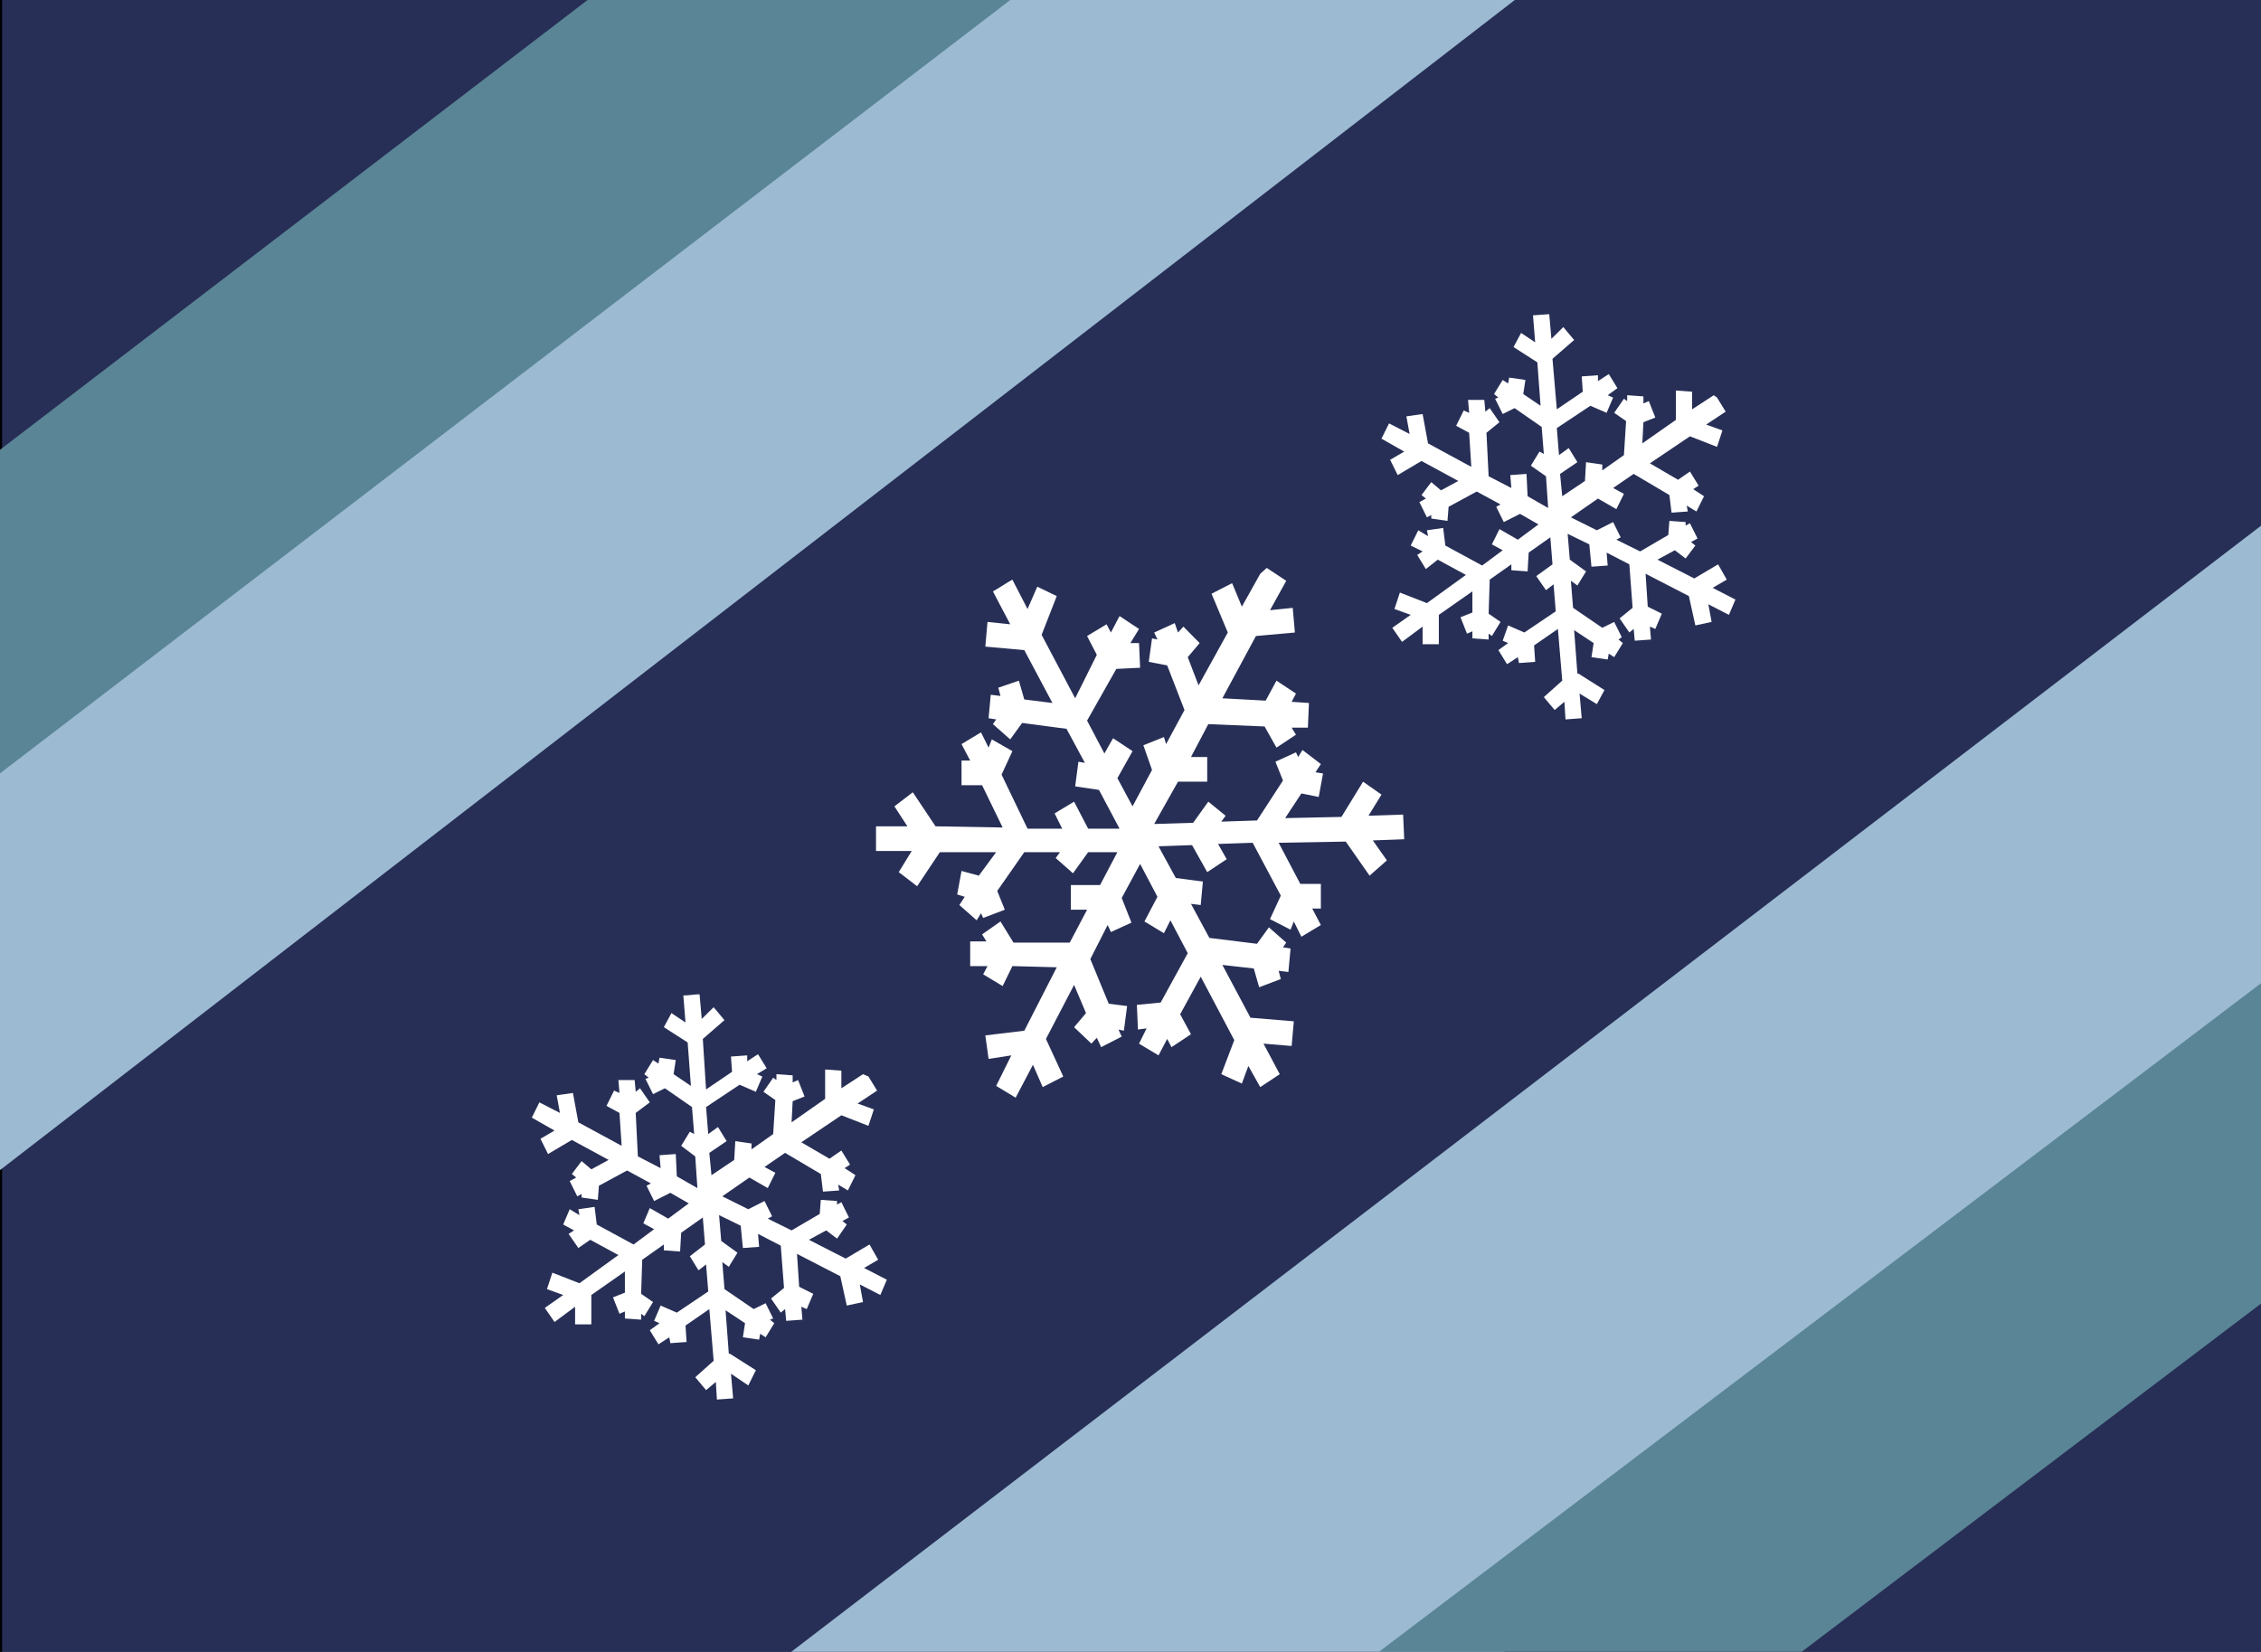
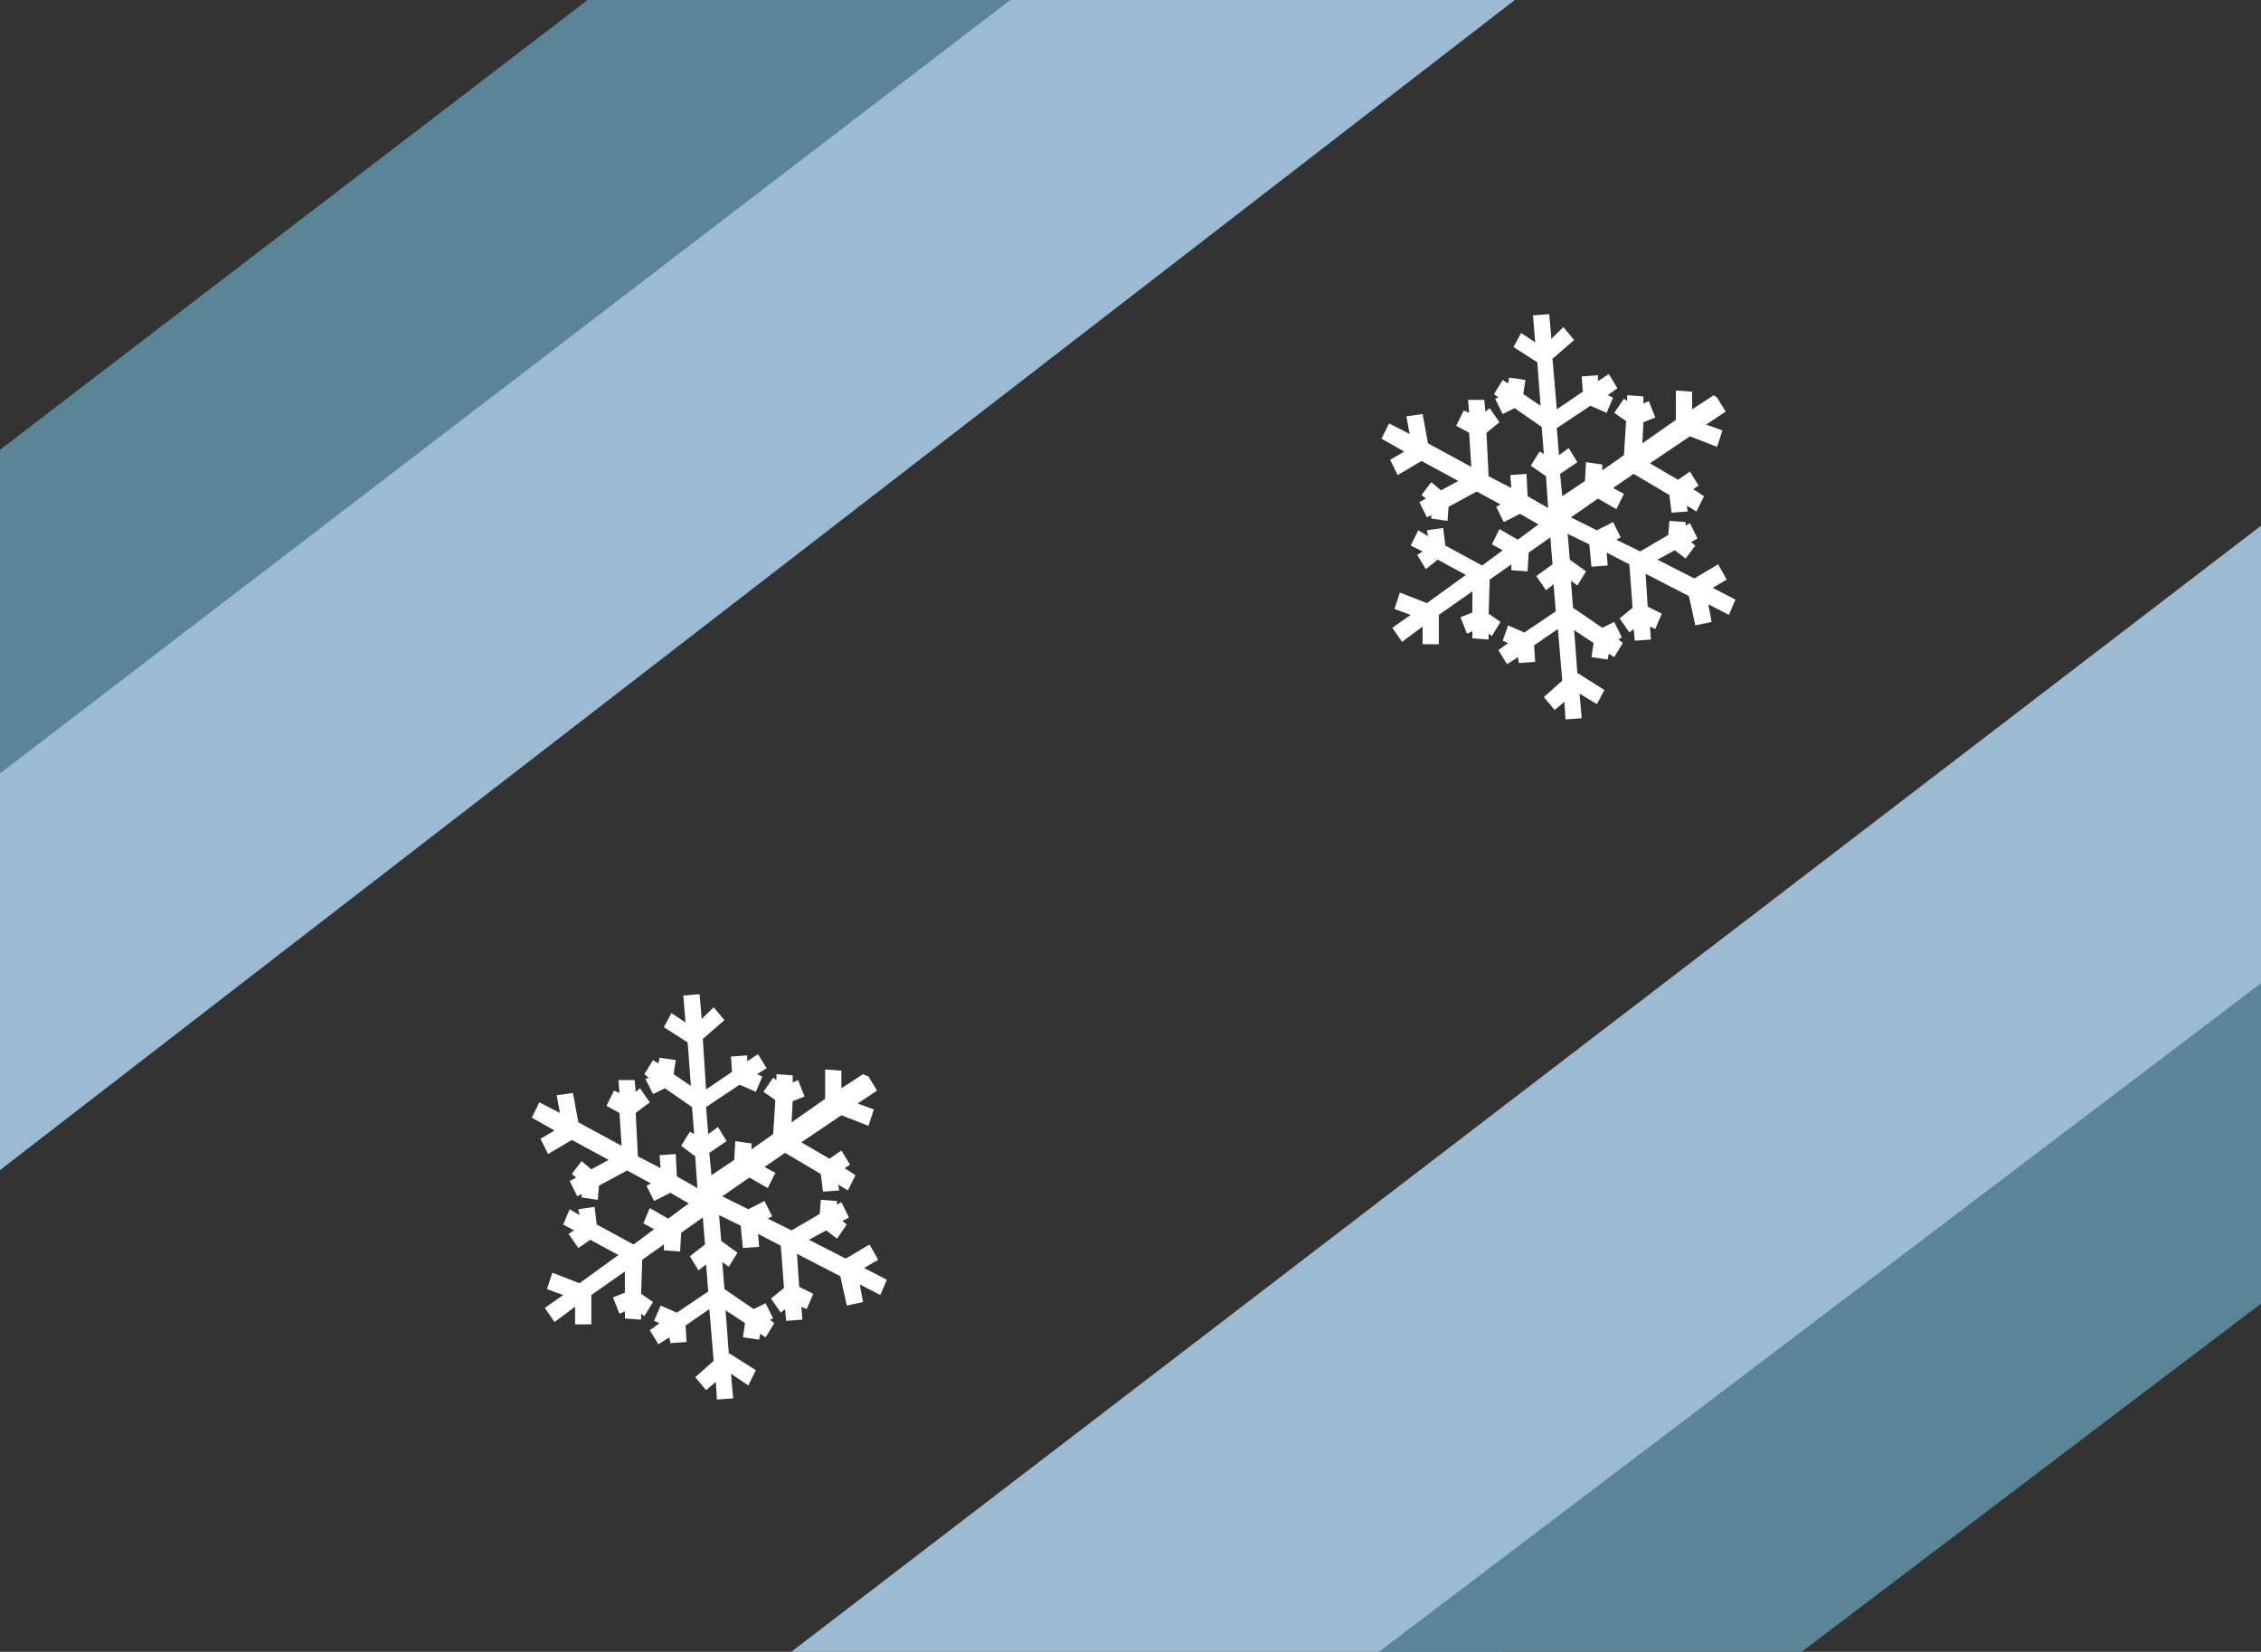
<svg xmlns="http://www.w3.org/2000/svg" height="803.5" viewBox="0 0 1099.6 803.5" width="1099.6">
  <rect x="0" y="0" width="1099.6" height="803.5" fill="#333333" stroke="none" />
  <clipPath id="a">
    <path d="m0-1.325h1110.01v818.329h-1110.01z" transform="matrix(.794 .607 -.607 .794 0 0)" />
  </clipPath>
  <clipPath id="b">
    <path d="m0-1.325h1110.01v818.329h-1110.01z" transform="matrix(.794 .607 -.607 .794 0 0)" />
  </clipPath>
  <clipPath id="c">
    <path d="m0-1.325h1110.01v818.329h-1110.01z" transform="matrix(.792 .611 -.611 .792 0 0)" />
  </clipPath>
  <clipPath id="d">
    <path d="m0-1.325h1110.01v818.329h-1110.01z" transform="matrix(.792 .611 -.611 .792 0 0)" />
  </clipPath>
  <clipPath id="e">
    <path d="m-9.734 21.823h211.902v144.157h-211.902z" />
  </clipPath>
  <clipPath id="f">
    <path d="m0-1.325h1110.01v818.329h-1110.01z" />
  </clipPath>
-   <path clip-path="url(#f)" d="m.5.5h1098.6v802.5h-1098.6z" fill="#272f56" stroke="#000" stroke-width="1" transform="matrix(1.015 0 0 1.018 0 -1.342)" />
  <g clip-path="url(#e)" fill="#fff" transform="matrix(5.264 0 0 5.714 51.237 -126.023)">
-     <path d="m106.7 70.9-1.7 2.8-.9-2-1.9.9 1.5 3.3-2.7 4.5-1-2.4 1.1-1.2-1.5-1.4-.5.5-.3-.8-1.9.8.3.6-.5-.1-.3 2 1.7.3 1.6 3.8-1.7 2.9-.2-.6-1.9.7.8 2.1-1.8 3.1-1.4-2.4 1.4-2.3-1.8-1.1-.8 1.3-1.6-2.8 2.7-4.4 2.2-.1-.1-2.1h-.8l.8-1.2-1.8-1.1-.8 1.4-.4-.7-1.8 1 .9 1.6-2 3.7-3.1-5.4 1.4-3.3-1.8-.8-.9 1.9-1.4-2.5c-.6.3-1.2.7-1.8 1l1.6 2.8-2.1-.2-.2 2.1 3.6.3 2.6 4.5-2.6-.3-.5-1.6-1.9.6.2.7-.9-.1-.2 2 .7.1-.3.4 1.6 1.3 1.1-1.4 4.1.5 1.7 2.9-.6-.1-.3 2.1 2.2.3 1.9 3.3h-2.9l-1.3-2.3-1.8 1 .7 1.3h-3.2l-2.4-4.6 1-2-1.9-1-.3.7-.7-1.3-1.8 1 .8 1.4h-.8v2.1h1.9l1.9 3.6-6.2-.1-2.1-2.9-1.7 1.2 1.2 1.7h-2.9v2.1h3.3l-1.2 1.8 1.7 1.2 2.1-2.9h5.2l-1.6 2-1.6-.4-.4 2 .7.2-.5.7 1.6 1.3.4-.6.2.4 2-.7-.7-1.6 2.5-3.3h3.3l-.4.5 1.6 1.3 1.4-1.8h2.7l-1.6 2.8h-2.7v2.1h1.5l-1.6 2.8h-5.2l-1.2-1.8-1.7 1.1.4.6h-1.5v2.1h1.6l-.4.7 1.8 1 .9-1.7 4.1.1-3 5.4-3.6.4.3 2 2.1-.3-1.4 2.6 1.8 1 1.6-2.8.9 1.9 1.9-.9-1.6-3.2 2.6-4.6 1.1 2.4-1.1 1.2 1.6 1.4.5-.5.4.8 1.9-.9-.3-.6.5.1.3-2.1-1.7-.2-1.7-3.8 1.6-2.9.3.6 1.9-.8-.9-2.1 1.7-2.9 1.6 2.8-1.2 2.1 1.8 1 .6-1.1 1.6 2.8-2.5 4.2-2.2.2.1 2.1.8-.1-.7 1.3 1.8 1 .8-1.4.4.7 1.8-1.1-1-1.7 1.9-3.2 3.1 5.4-1.2 2.9 1.9.8.6-1.5 1.1 1.8 1.8-1.1-1.5-2.6 2.6.2.2-2.1-3.9-.3h-.1l-2.6-4.5 2.9.3.5 1.6 2-.7-.2-.7.9.1.2-2-.7-.1.3-.4-1.6-1.3-1.1 1.4-4.4-.5-1.7-2.9.9.1.2-2-2.5-.3-1.6-2.7 3.1-.1 1.4 2.3 1.8-1.1-.8-1.3 3.2-.1 2.6 4.5-1 2 1.9.9.3-.7.7 1.3 1.8-1-.8-1.4h.8v-2.1h-1.9l-2-3.5 6.2-.1 2.2 2.9 1.6-1.3-1.3-1.7 2.9-.1-.1-2.1-3.2.1 1.2-1.8-1.7-1.1-2 3-5.2.1 1.5-2.1 1.6.3.4-2-.7-.1.5-.7-1.7-1.2-.4.6-.2-.4-1.9.8.7 1.6-2.4 3.4-3.3.1.4-.5-1.6-1.2-1.4 1.8-3.6.1 2.2-3.6h2.7v-2.1h-1.5l1.6-2.8 5.2.2 1.1 1.8 1.8-1.1-.4-.6h1.5l.1-2.1-1.6-.1.4-.7-1.8-1.1-1 1.7-4-.2 3.1-5.3 3.6-.3-.2-2.1-2.1.2 1.5-2.5-1.8-1.1z" />
    <path d="m148.6 55.7-2 1.2v-1.5l-1.5-.1v2.5l-3.1 2 .1-1.8 1.1-.4-.6-1.4-.5.2v-.6l-1.5-.1v.5l-.3-.2-.9 1.2 1.1.7-.2 2.9-2 1.3v-.5l-1.5-.2-.1 1.6-2.1 1.3-.2-1.9 1.6-1-.8-1.2-.9.6-.2-2.3 3.1-1.9 1.5.6.6-1.3-.5-.2.9-.6-.8-1.2-1 .6v-.5l-1.5.1.1 1.3-2.4 1.5-.4-4.3 2-1.6-1-1.1-1.1 1-.2-2.1-1.5.1.2 2.3-1.3-.8-.7 1.2 2.2 1.3.3 3.7-1.6-1 .2-1.2-1.5-.2-.1.5-.5-.3-.8 1.2.4.3-.3.1.7 1.3 1.1-.5 2.5 1.6.2 2.3-.4-.2-.8 1.2 1.4.9.2 2.7-1.9-1-.1-1.9-1.5.1.1 1.1-2.1-1-.2-3.7 1.2-.9-.9-1.2-.4.3-.1-1h-1.5l.1 1.1-.5-.2-.7 1.3 1.2.6.2 2.9-4-2-.5-2.5-1.5.2.3 1.5-1.9-.9-.7 1.3 2.1 1.1-1.3.7.7 1.3 2.2-1.2 3.4 1.7-1.6.8-.9-.7-.9 1.1.4.3-.6.3.7 1.3.4-.2v.3l1.5.2.1-1.2 2.6-1.3 2.2 1.1-.4.2.7 1.3 1.5-.7 1.7.9-1.9 1.3-1.7-.9-.7 1.3 1 .5-1.9 1.3-3.4-1.7-.2-1.5-1.5.2.1.5-.9-.5-.7 1.3 1.1.5-.5.3.8 1.2 1.1-.8 2.6 1.3-3.6 2.4-2.5-.9-.5 1.4 1.5.5-1.7 1.1.9 1.2 1.9-1.3v1.5h1.5v-2.5l3.1-2v1.8l-1.1.4.6 1.4.5-.2v.6l1.5.1v-.5l.3.2.8-1.2-1.1-.7.1-2.9 2-1.3v.5l1.5.1.1-1.6 2-1.3.2 2.3-1.5 1 .9 1.2.7-.5.2 2.3-2.9 1.8-1.5-.6-.5 1.3.5.2-.9.6.8 1.2 1-.6.1.5 1.5-.1-.1-1.4 2.2-1.4.4 4.4-1.7 1.4 1 1.1.9-.7.1 1.5 1.5-.1-.2-2.1 1.6.9.7-1.2-2.4-1.4h-.1l-.3-3.7 1.8 1.1-.2 1.2 1.5.2.1-.5.5.3.8-1.2-.4-.3.3-.2-.7-1.3-1.1.5-2.7-1.7-.2-2.3.6.4.8-1.2-1.5-1-.2-2.2 2 .9.2 1.9 1.5-.1-.1-1.1 2.1 1 .3 3.7-1.2.9.9 1.2.4-.3.1 1 1.5-.1-.1-1.1.5.2.6-1.3-1.3-.6-.2-2.8 4 1.9.6 2.5 1.5-.3-.3-1.5 1.9.9.6-1.3-2.1-1 1.3-.7-.8-1.3-2.2 1.2-3.4-1.6 1.6-.8 1 .7.9-1.1-.4-.3.6-.3-.7-1.3-.4.2v-.3l-1.5-.1-.1 1.2-2.6 1.4-2.2-1 .4-.2-.7-1.3-1.5.7-2.4-1.1 2.5-1.6 1.7.9.7-1.3-1-.5 1.9-1.2 3.3 1.8.2 1.5 1.5-.1-.1-.5.9.5.7-1.3-1-.6.5-.3-.8-1.2-1.1.7-2.6-1.4 3.7-2.3 2.5.9.5-1.4-1.5-.5 1.8-1.1-.8-1.2z" />
    <path d="m70 113.5-2 1.2v-1.5l-1.5-.1v2.5l-3.1 2 .1-1.8 1.1-.4-.6-1.4-.5.2v-.6l-1.5-.1v.5l-.3-.2-.9 1.2 1.1.7-.2 2.9-2 1.3v-.5l-1.5-.2-.1 1.6-2.1 1.3-.2-1.9 1.6-1-.8-1.2-.9.6-.2-2.3 3.1-1.9 1.5.6.6-1.3-.5-.2.9-.5-.8-1.2-1 .6v-.5l-1.5.1.1 1.3-2.4 1.5-.3-4.3 2-1.6-1-1.1-1.1 1-.2-2.1c-.5 0-1 .1-1.5.1l.2 2.3-1.3-.8-.7 1.2 2.2 1.3.3 3.7-1.6-1 .2-1.2-1.5-.2-.1.5-.5-.3-.8 1.2.4.3-.3.1.7 1.3 1.1-.5 2.5 1.6.2 2.3-.4-.2-.8 1.2 1.3.9.2 2.7-1.9-1-.1-1.9-1.5.1.1 1.1-2.1-1-.2-3.7 1.3-.9-.9-1.2-.4.3-.1-1h-1.5l.1 1.1-.5-.2-.7 1.3 1.2.6.2 2.8-4-2-.5-2.5-1.5.2.3 1.5-1.9-.9-.7 1.3 2.1 1.1-1.3.7.7 1.3 2.2-1.2 3.4 1.7-1.6.8-.9-.7-.9 1.1.4.3-.6.3.7 1.3.4-.2v.3l1.5.2.1-1.2 2.6-1.3 2.2 1.1-.4.2.7 1.3 1.5-.7 1.7.9-1.9 1.3-1.7-.9-.6 1.3 1 .5-1.9 1.3-3.4-1.7-.2-1.5-1.5.2.1.5-.9-.5-.6 1.3 1 .5-.5.3.9 1.2 1.1-.7 2.6 1.3-3.6 2.4-2.5-.9-.5 1.4 1.5.5-1.7 1.1.9 1.2 1.9-1.3v1.5h1.5v-2.5l3.1-2v1.8l-1.1.4.6 1.4.5-.2v.6l1.5.1v-.5l.3.2.8-1.2-1.1-.7.1-2.9 2-1.3v.5l1.5.1.1-1.6 2-1.3.2 2.3-1.4 1 .8 1.2.7-.5.2 2.3-2.9 1.8-1.5-.6-.6 1.3.5.2-.9.6.8 1.2 1-.6.1.5 1.5-.1-.1-1.4 2.2-1.4.4 4.4-1.7 1.4 1 1.1.9-.7.1 1.5 1.5-.1-.2-2.1 1.6 1 .7-1.3-2.4-1.4h-.1l-.3-3.7 1.8 1.1-.2 1.2 1.5.2.1-.5.5.3.8-1.2-.4-.3.3-.1-.7-1.3-1.1.5-2.7-1.7-.2-2.3.6.4.8-1.2-1.5-1-.2-2.2 2 .9.2 1.9 1.5-.1-.1-1.1 2.1 1 .3 3.6-1.2.9.9 1.2.4-.3.1 1 1.5-.1-.1-1.1.5.2.6-1.3-1.3-.6-.2-2.8 4 1.9.6 2.5 1.5-.3-.3-1.5 1.9.9.6-1.3-2.1-1 1.3-.7-.8-1.3-2.2 1.2-3.4-1.6 1.6-.8 1 .7.9-1.2-.4-.3.6-.3-.7-1.3-.4.2v-.3l-1.5-.1-.1 1.2-2.6 1.4-2.2-1 .4-.2-.7-1.3-1.5.7-2.4-1.1 2.5-1.6 1.7.9.7-1.3-1-.5 1.9-1.2 3.3 1.8.2 1.5 1.5-.1-.1-.5.9.5.7-1.3-1-.6.5-.3-.8-1.2-1.1.7-2.6-1.4 3.7-2.3 2.5.9.5-1.4-1.5-.5 1.8-1.1-.8-1.2z" />
  </g>
  <g fill-rule="evenodd">
    <path clip-path="url(#d)" d="m-519.199 237.286h1304.465v210.659h-1304.465z" fill="#9cbbd3" transform="matrix(.796 -.615 .613 .797 0 .009)" />
    <path clip-path="url(#c)" d="m-432.495 870.194h1304.465v210.659h-1304.465z" fill="#9cbbd3" transform="matrix(.796 -.61 .613 .791 0 1.292)" />
    <path clip-path="url(#b)" d="m-492.511 172.667h1417.896v124.235h-1417.896z" fill="#5a8596" transform="matrix(.798 -.611 .61 .8 0 .009)" />
    <path clip-path="url(#a)" d="m-486.972 1043.748h1417.896v124.235h-1417.896z" fill="#5a8596" transform="matrix(.798 -.605 .61 .792 0 2.586)" />
  </g>
</svg>